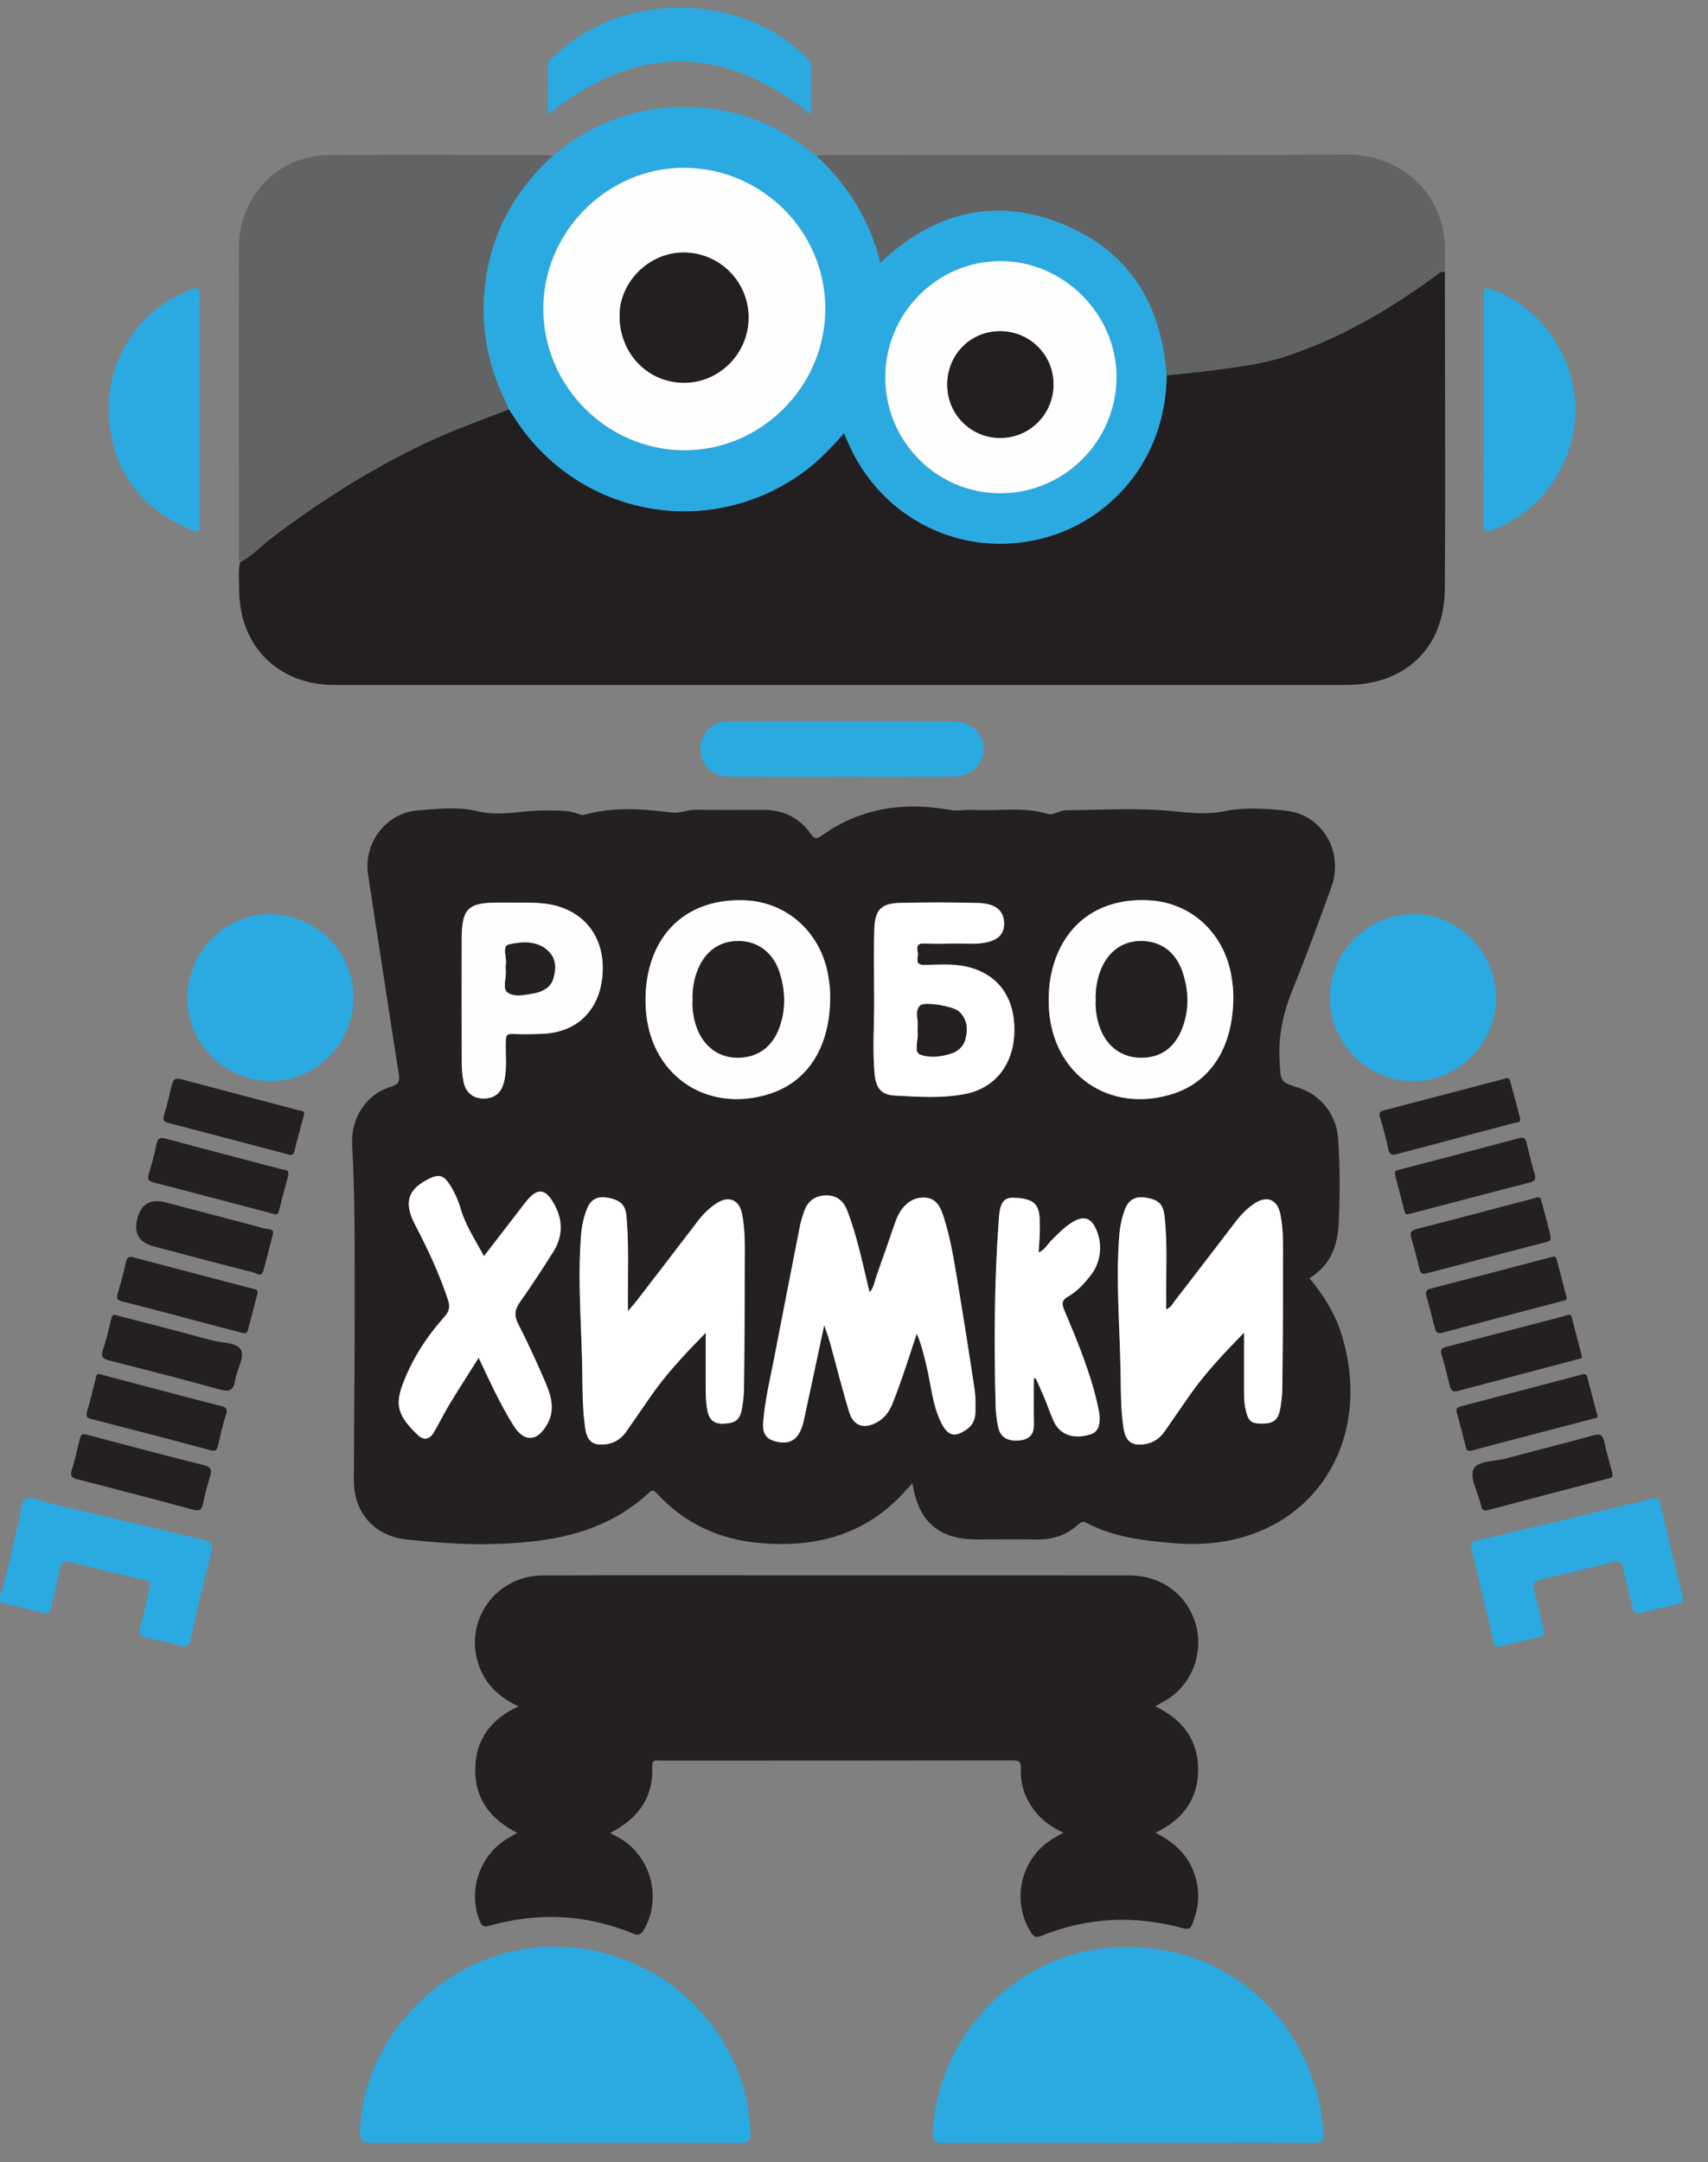
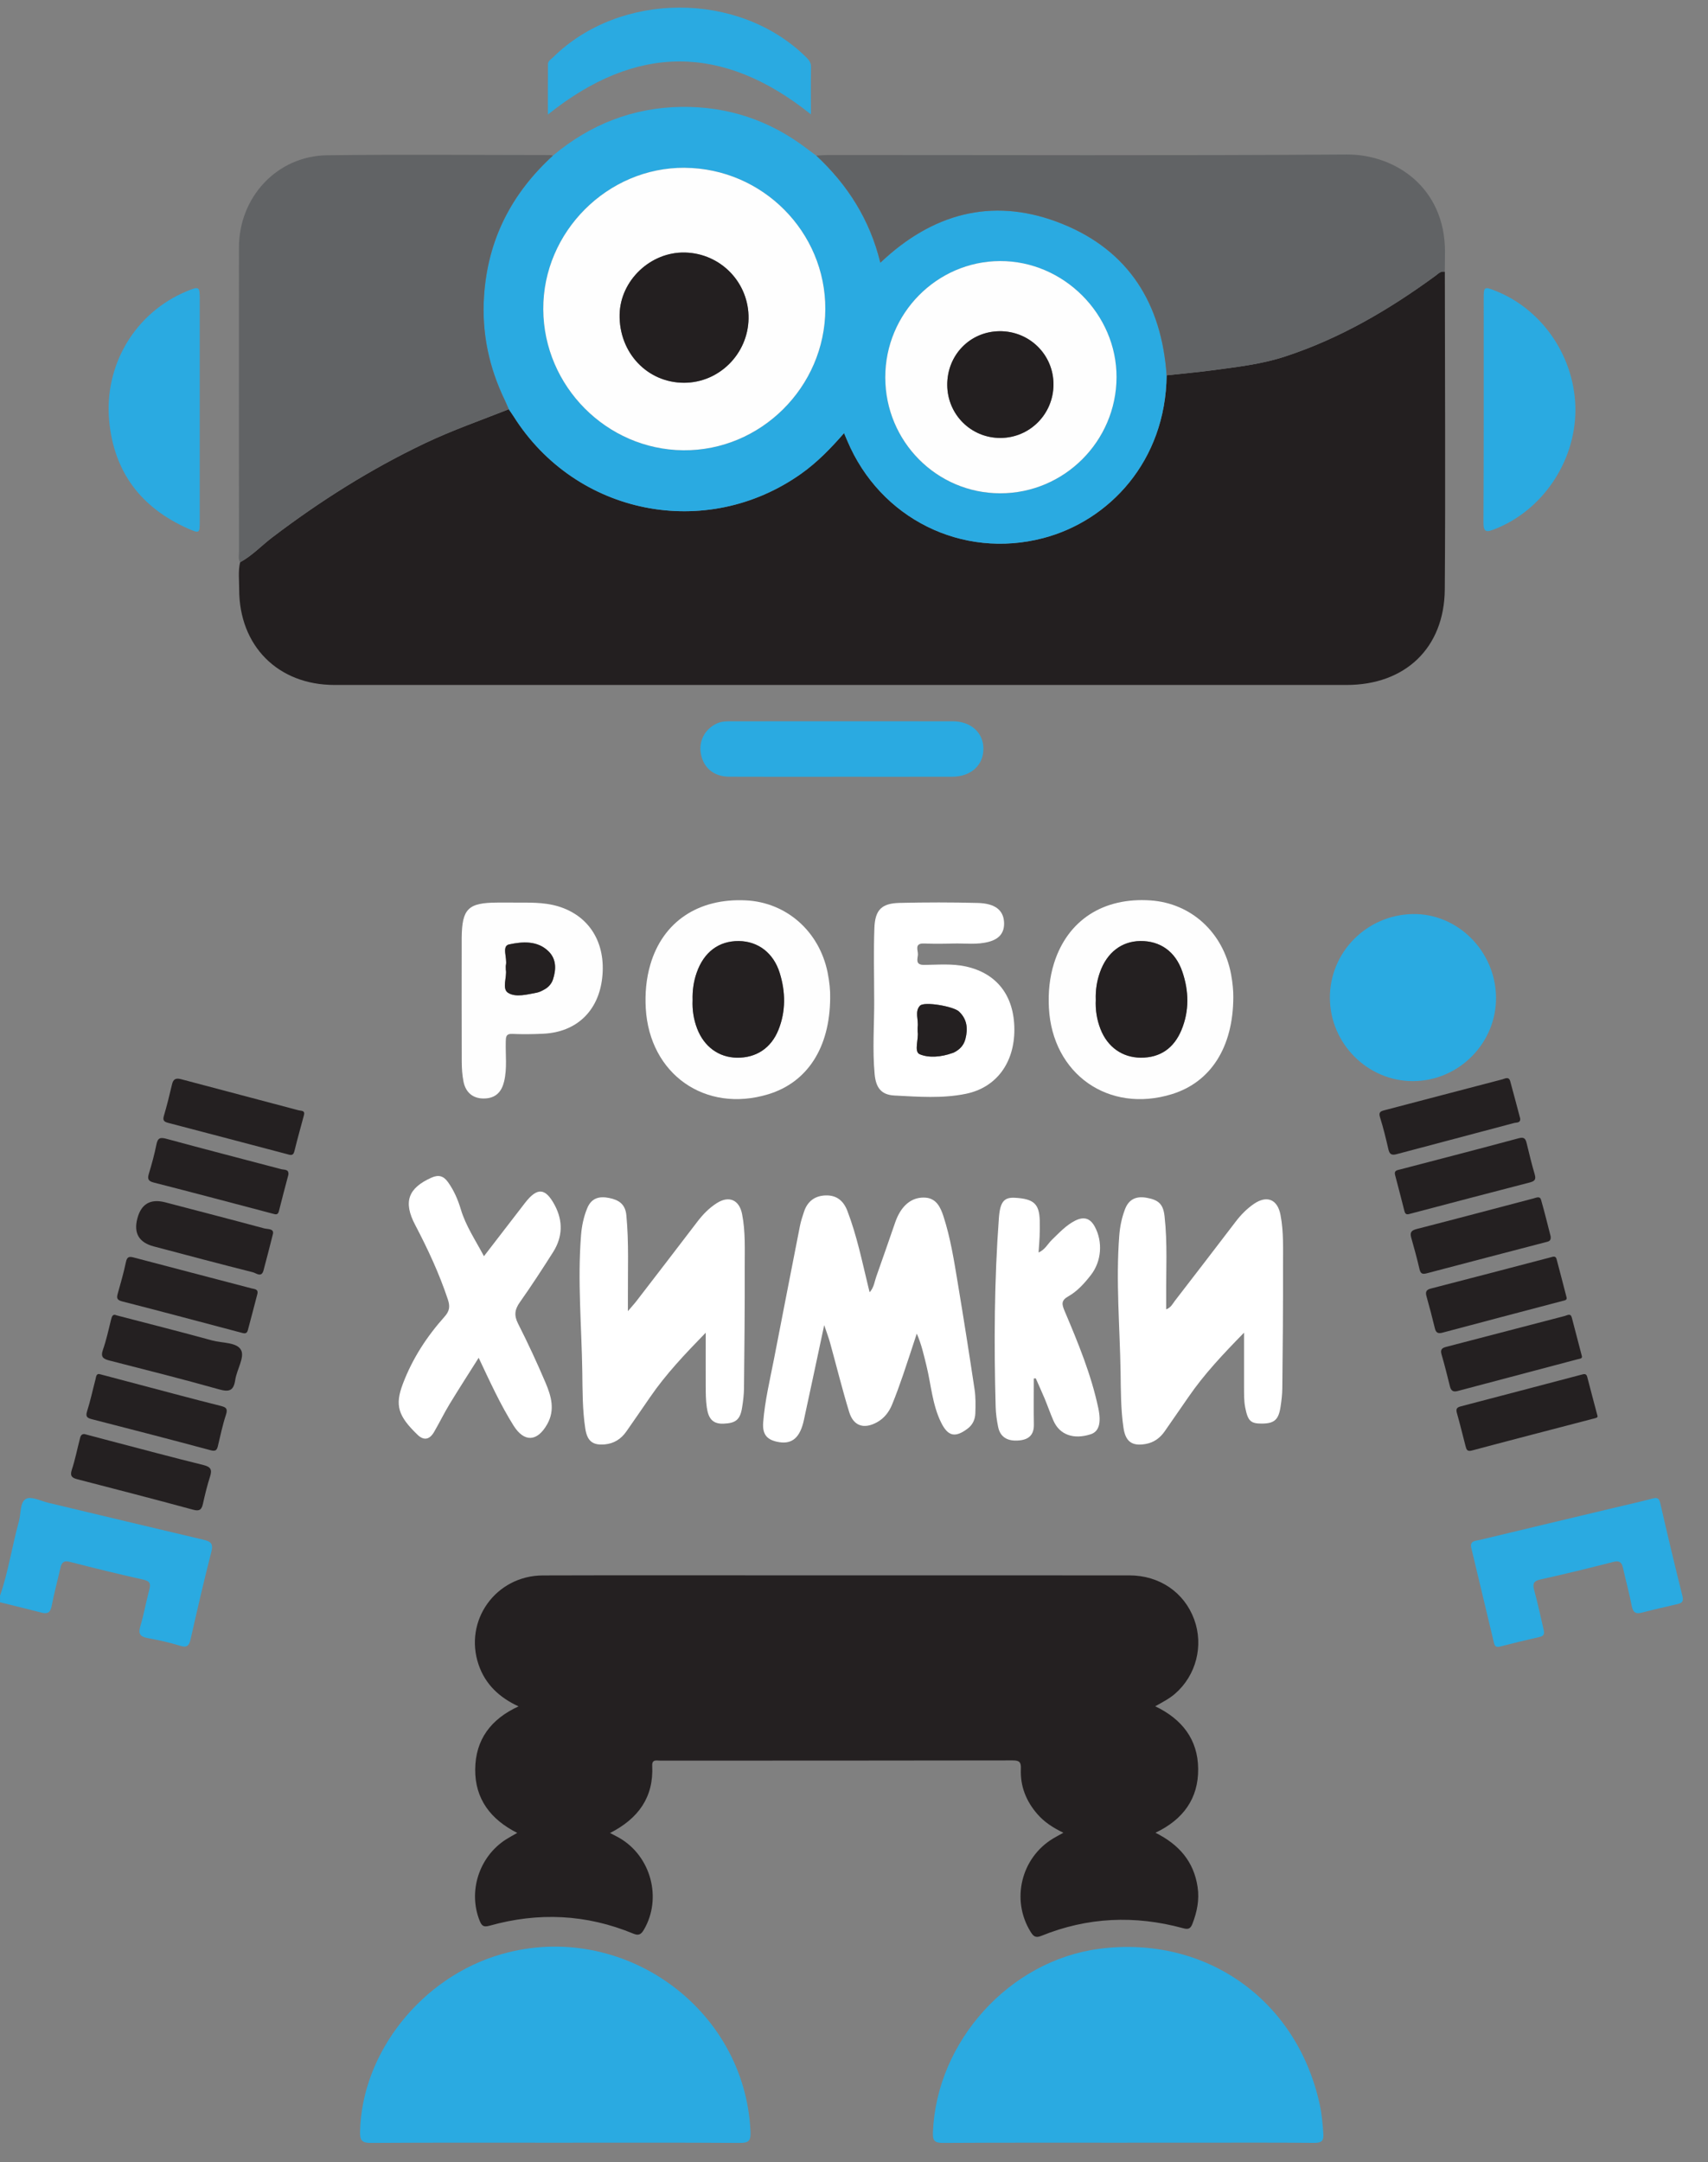
<svg xmlns="http://www.w3.org/2000/svg" width="64" height="81" viewBox="0 0 64 81" fill="none">
  <rect x="0" y="0" width="64" height="81" fill="#808080" stroke="none" />
  <g clip-path="url(#clip0_92_7029)">
    <path d="M0 59.786C0.315 58.876 0.452 57.921 0.709 56.996C0.79 56.703 0.741 56.278 0.976 56.153C1.173 56.047 1.531 56.235 1.816 56.303C3.75 56.763 5.683 57.23 7.62 57.685C7.884 57.747 8.002 57.819 7.92 58.136C7.64 59.225 7.389 60.322 7.14 61.419C7.083 61.669 6.996 61.737 6.736 61.654C6.342 61.53 5.934 61.446 5.528 61.369C5.262 61.318 5.172 61.218 5.256 60.936C5.389 60.487 5.471 60.023 5.591 59.571C5.65 59.352 5.638 59.24 5.376 59.182C4.451 58.976 3.53 58.748 2.613 58.514C2.376 58.453 2.305 58.554 2.261 58.754C2.155 59.225 2.026 59.69 1.936 60.164C1.89 60.41 1.787 60.477 1.555 60.416C1.038 60.282 0.519 60.157 0.001 60.029C0.001 59.948 0.001 59.867 0.001 59.786L0 59.786Z" fill="#2AAAE1" />
-     <path d="M49.063 47.89C49.618 48.543 50.049 49.252 50.289 50.057C51.579 54.385 48.757 58.201 44.032 57.819C42.886 57.726 41.739 57.597 40.696 57.048C40.549 56.97 40.482 57.048 40.392 57.128C39.949 57.519 39.431 57.686 38.843 57.677C38.093 57.666 37.343 57.675 36.593 57.675C35.184 57.675 34.408 57.008 34.191 55.57C34.058 55.714 33.946 55.835 33.832 55.957C32.369 57.53 30.519 57.989 28.461 57.809C26.952 57.678 25.654 57.077 24.614 55.953C24.525 55.857 24.462 55.79 24.326 55.916C22.64 57.486 20.545 57.801 18.368 57.849C17.323 57.872 16.282 57.786 15.244 57.678C14.036 57.551 13.255 56.68 13.259 55.459C13.268 52.784 13.3 50.109 13.291 47.435C13.287 45.931 13.283 44.426 13.195 42.923C13.134 41.892 13.711 40.999 14.648 40.714C14.937 40.626 14.987 40.513 14.944 40.244C14.713 38.799 14.495 37.353 14.273 35.906C14.112 34.858 13.946 33.811 13.791 32.762C13.619 31.588 14.453 30.466 15.63 30.366C16.375 30.304 17.163 30.212 17.87 30.387C18.765 30.61 19.604 30.344 20.467 30.364C20.868 30.374 21.267 30.34 21.652 30.488C21.737 30.522 21.82 30.547 21.922 30.519C23.001 30.219 24.09 30.303 25.179 30.443C25.488 30.483 25.773 30.329 26.083 30.335C26.927 30.353 27.771 30.339 28.614 30.341C29.345 30.344 29.944 30.626 30.369 31.226C30.504 31.416 30.571 31.46 30.785 31.308C32.23 30.276 33.848 30.031 35.561 30.339C35.888 30.398 36.194 30.326 36.508 30.344C37.425 30.394 38.35 30.215 39.262 30.495C39.458 30.555 39.719 30.359 39.951 30.357C41.303 30.343 42.665 30.258 44.004 30.395C44.654 30.461 45.233 30.525 45.893 30.389C46.626 30.238 47.419 30.29 48.174 30.37C49.557 30.516 50.368 31.915 49.883 33.247C49.42 34.518 48.96 35.791 48.447 37.043C48.085 37.927 47.887 38.816 47.949 39.778C47.997 40.528 47.958 40.53 48.654 40.752C49.5 41.021 50.083 41.771 50.141 42.662C50.209 43.708 50.213 44.753 50.166 45.802C50.126 46.683 49.857 47.4 49.063 47.89V47.89ZM30.883 49.648C30.976 49.927 31.048 50.112 31.101 50.303C31.34 51.168 31.555 52.04 31.817 52.898C31.98 53.43 32.372 53.554 32.859 53.286C33.13 53.138 33.31 52.904 33.424 52.627C33.572 52.268 33.703 51.902 33.83 51.535C34.009 51.013 34.178 50.487 34.351 49.964C34.53 50.372 34.618 50.772 34.715 51.17C34.891 51.884 34.933 52.634 35.268 53.305C35.522 53.814 35.79 53.87 36.246 53.532C36.449 53.383 36.539 53.179 36.546 52.945C36.555 52.651 36.561 52.35 36.518 52.061C36.319 50.735 36.111 49.41 35.89 48.087C35.749 47.24 35.618 46.391 35.352 45.572C35.242 45.232 35.084 44.896 34.671 44.87C34.248 44.843 33.93 45.064 33.714 45.423C33.645 45.537 33.592 45.662 33.547 45.788C33.306 46.471 33.074 47.156 32.831 47.837C32.766 48.018 32.752 48.226 32.585 48.416C32.562 48.326 32.55 48.28 32.539 48.233C32.306 47.269 32.107 46.296 31.751 45.367C31.605 44.984 31.343 44.772 30.932 44.787C30.529 44.801 30.254 45.01 30.126 45.397C30.067 45.575 30.008 45.754 29.972 45.938C29.645 47.595 29.324 49.254 29.002 50.912C28.848 51.702 28.658 52.486 28.596 53.29C28.56 53.755 28.744 53.958 29.197 54.03C29.689 54.109 29.981 53.852 30.121 53.203C30.371 52.051 30.615 50.897 30.882 49.649L30.883 49.648ZM46.614 49.929C46.614 50.671 46.613 51.303 46.614 51.934C46.615 52.202 46.605 52.469 46.659 52.736C46.759 53.237 46.861 53.339 47.297 53.334C47.745 53.328 47.907 53.19 47.98 52.719C48.017 52.481 48.046 52.24 48.048 51.999C48.064 50.494 48.08 48.989 48.075 47.483C48.072 46.827 48.106 46.165 47.981 45.514C47.87 44.935 47.475 44.769 46.988 45.101C46.721 45.282 46.497 45.512 46.299 45.771C45.542 46.763 44.782 47.752 44.02 48.74C43.937 48.847 43.876 48.986 43.697 49.054C43.697 48.885 43.698 48.753 43.697 48.621C43.688 47.6 43.75 46.579 43.635 45.56C43.585 45.12 43.422 44.95 42.947 44.871C42.564 44.808 42.295 44.93 42.153 45.307C42.033 45.623 41.965 45.949 41.939 46.286C41.807 47.992 41.96 49.696 41.988 51.401C41.999 52.098 41.993 52.799 42.097 53.493C42.174 54.006 42.412 54.188 42.924 54.099C43.233 54.046 43.464 53.876 43.641 53.625C43.94 53.196 44.238 52.766 44.534 52.335C45.119 51.483 45.823 50.736 46.613 49.929H46.614ZM26.445 49.928C26.445 50.663 26.444 51.294 26.445 51.925C26.446 52.193 26.447 52.459 26.485 52.728C26.54 53.111 26.68 53.358 27.119 53.339C27.57 53.32 27.737 53.194 27.81 52.73C27.848 52.492 27.877 52.25 27.879 52.01C27.895 50.505 27.911 48.999 27.907 47.494C27.904 46.824 27.94 46.149 27.808 45.484C27.702 44.954 27.318 44.785 26.861 45.076C26.576 45.257 26.343 45.496 26.137 45.766C25.381 46.757 24.619 47.746 23.859 48.734C23.774 48.844 23.68 48.946 23.53 49.124C23.53 48.893 23.53 48.763 23.53 48.633C23.522 47.599 23.571 46.564 23.472 45.531C23.431 45.106 23.182 44.956 22.829 44.883C22.465 44.809 22.166 44.877 22.006 45.264C21.872 45.59 21.801 45.929 21.774 46.279C21.639 47.986 21.795 49.69 21.82 51.395C21.831 52.106 21.825 52.82 21.934 53.526C22.005 53.988 22.207 54.159 22.669 54.114C23.01 54.081 23.274 53.913 23.468 53.635C23.768 53.206 24.066 52.776 24.362 52.345C24.947 51.491 25.653 50.743 26.447 49.93L26.445 49.928ZM18.134 47.063C17.812 46.455 17.451 45.925 17.266 45.3C17.159 44.942 17.008 44.595 16.787 44.287C16.624 44.06 16.441 43.998 16.166 44.121C15.292 44.513 15.104 45.026 15.557 45.89C16.031 46.793 16.46 47.714 16.782 48.684C16.868 48.94 16.85 49.115 16.661 49.327C15.996 50.07 15.456 50.895 15.099 51.838C14.787 52.663 14.924 53.056 15.645 53.752C15.892 53.991 16.105 53.924 16.264 53.65C16.467 53.303 16.642 52.94 16.851 52.597C17.195 52.03 17.556 51.472 17.936 50.869C18.366 51.779 18.75 52.621 19.242 53.406C19.642 54.044 20.13 54.02 20.505 53.358C20.805 52.825 20.656 52.307 20.446 51.811C20.127 51.059 19.781 50.318 19.413 49.589C19.256 49.281 19.288 49.06 19.479 48.788C19.912 48.175 20.323 47.546 20.725 46.912C21.085 46.345 21.102 45.745 20.788 45.153C20.438 44.495 20.131 44.476 19.673 45.067C19.166 45.721 18.662 46.379 18.135 47.063H18.134ZM31.107 37.376C31.114 37.132 31.083 36.786 31.014 36.443C30.703 34.897 29.472 33.808 27.949 33.733C26.166 33.645 24.838 34.534 24.369 36.141C24.214 36.673 24.166 37.22 24.198 37.774C24.339 40.247 26.428 41.713 28.787 40.997C30.245 40.554 31.101 39.26 31.107 37.377L31.107 37.376ZM46.213 37.351C46.216 37.139 46.188 36.82 46.129 36.501C45.835 34.94 44.64 33.841 43.114 33.735C41.338 33.613 40.003 34.479 39.496 36.086C39.325 36.629 39.274 37.188 39.303 37.756C39.431 40.243 41.543 41.725 43.913 40.992C45.362 40.545 46.211 39.24 46.213 37.351ZM32.756 37.428C32.762 38.368 32.685 39.311 32.773 40.249C32.821 40.762 33.028 41.02 33.514 41.045C34.408 41.091 35.31 41.163 36.197 40.98C37.335 40.746 38.016 39.815 38.008 38.562C38.001 37.301 37.347 36.462 36.186 36.21C35.669 36.098 35.146 36.147 34.625 36.152C34.288 36.155 34.383 35.93 34.394 35.771C34.405 35.611 34.248 35.334 34.623 35.35C34.984 35.364 35.346 35.361 35.706 35.351C36.16 35.337 36.617 35.408 37.065 35.282C37.431 35.179 37.64 34.96 37.622 34.557C37.602 34.108 37.296 33.848 36.642 33.831C35.665 33.805 34.687 33.806 33.71 33.828C33.039 33.843 32.789 34.083 32.764 34.767C32.73 35.654 32.755 36.541 32.755 37.428H32.756ZM38.738 51.647C38.763 51.645 38.787 51.642 38.812 51.64C38.925 51.897 39.044 52.153 39.152 52.412C39.265 52.684 39.359 52.964 39.478 53.233C39.712 53.759 40.235 53.943 40.875 53.735C41.176 53.637 41.277 53.325 41.156 52.756C40.888 51.49 40.394 50.3 39.893 49.116C39.789 48.871 39.757 48.725 40.03 48.571C40.369 48.379 40.632 48.085 40.875 47.776C41.278 47.261 41.333 46.53 41.026 45.96C40.85 45.632 40.608 45.573 40.292 45.732C39.95 45.903 39.697 46.182 39.426 46.442C39.264 46.598 39.161 46.825 38.917 46.925C38.932 46.707 38.95 46.52 38.957 46.333C38.964 46.131 38.968 45.929 38.963 45.728C38.946 45.107 38.74 44.918 38.048 44.876C37.636 44.851 37.479 45.008 37.433 45.623C37.257 47.983 37.245 50.347 37.31 52.712C37.318 52.966 37.353 53.222 37.405 53.471C37.485 53.847 37.759 54.008 38.196 53.967C38.56 53.933 38.749 53.75 38.743 53.365C38.732 52.792 38.74 52.219 38.74 51.647H38.738ZM19.236 33.817C19.036 33.817 18.835 33.817 18.634 33.817C17.541 33.819 17.313 34.045 17.301 35.133C17.301 35.159 17.301 35.187 17.301 35.213C17.301 36.732 17.297 38.25 17.303 39.769C17.304 40.023 17.319 40.281 17.37 40.529C17.46 40.971 17.775 41.189 18.215 41.153C18.606 41.121 18.804 40.878 18.89 40.518C19.008 40.027 18.94 39.528 18.951 39.032C18.955 38.853 18.954 38.725 19.199 38.736C19.586 38.753 19.976 38.748 20.363 38.73C21.599 38.671 22.425 37.883 22.565 36.644C22.714 35.326 22.083 34.307 20.909 33.956C20.36 33.792 19.798 33.82 19.237 33.818L19.236 33.817Z" fill="#242021" />
    <path d="M54.139 10.181C54.141 14.147 54.166 18.113 54.137 22.078C54.121 24.277 52.653 25.662 50.457 25.662C37.817 25.662 25.176 25.662 12.535 25.662C10.415 25.662 8.957 24.198 8.962 22.068C8.962 21.733 8.919 21.396 8.997 21.064C9.447 20.821 9.795 20.443 10.197 20.137C11.989 18.773 13.882 17.579 15.917 16.609C16.943 16.119 18.012 15.749 19.065 15.332C19.125 15.42 19.188 15.506 19.244 15.596C21.577 19.299 26.457 20.272 30.021 17.747C30.623 17.32 31.132 16.795 31.628 16.225C31.678 16.342 31.714 16.429 31.75 16.514C32.979 19.425 36.045 20.956 39.09 20.159C41.558 19.513 43.678 17.28 43.715 14.059C44.271 13.999 44.828 13.95 45.382 13.877C46.317 13.752 47.257 13.65 48.163 13.351C50.217 12.677 52.053 11.6 53.787 10.331C53.895 10.252 53.984 10.144 54.138 10.18L54.139 10.181Z" fill="#231F20" />
    <path d="M22.859 68.673C23.003 68.749 23.107 68.798 23.205 68.855C24.396 69.543 24.813 71.117 24.13 72.291C24.021 72.478 23.929 72.525 23.728 72.442C21.97 71.714 20.172 71.633 18.348 72.145C18.12 72.209 18.052 72.155 17.972 71.957C17.534 70.864 17.949 69.561 18.956 68.916C19.079 68.837 19.208 68.769 19.381 68.669C18.389 68.169 17.797 67.4 17.806 66.29C17.815 65.174 18.395 64.401 19.43 63.929C18.717 63.6 18.186 63.108 17.934 62.368C17.37 60.714 18.578 59.028 20.342 59.023C23.489 59.013 26.636 59.02 29.783 59.02C33.961 59.02 38.139 59.019 42.317 59.021C43.446 59.021 44.373 59.656 44.746 60.668C45.108 61.652 44.821 62.769 44.032 63.453C43.819 63.638 43.569 63.767 43.287 63.925C44.291 64.406 44.886 65.166 44.896 66.268C44.907 67.379 44.339 68.166 43.296 68.663C44.184 69.107 44.734 69.746 44.875 70.697C44.947 71.18 44.853 71.629 44.681 72.075C44.606 72.267 44.522 72.292 44.321 72.237C42.523 71.748 40.748 71.823 39.015 72.528C38.787 72.621 38.711 72.526 38.61 72.362C37.881 71.172 38.261 69.603 39.458 68.88C39.567 68.814 39.681 68.755 39.846 68.663C39.449 68.472 39.13 68.261 38.873 67.967C38.45 67.481 38.225 66.92 38.253 66.273C38.263 66.036 38.214 65.952 37.953 65.953C33.547 65.962 29.142 65.959 24.736 65.961C24.603 65.961 24.426 65.902 24.439 66.155C24.496 67.337 23.917 68.133 22.859 68.673H22.859Z" fill="#242021" />
    <path d="M43.714 14.061C43.677 17.282 41.557 19.515 39.089 20.161C36.044 20.958 32.978 19.427 31.75 16.516C31.713 16.43 31.677 16.344 31.627 16.227C31.131 16.797 30.623 17.321 30.02 17.749C26.457 20.273 21.576 19.301 19.244 15.598C19.187 15.508 19.123 15.422 19.063 15.334C19.015 15.224 18.971 15.112 18.919 15.004C18.32 13.765 18.044 12.471 18.137 11.085C18.279 8.968 19.174 7.242 20.72 5.829C22.113 4.661 23.72 4.029 25.53 4.005C27.264 3.981 28.842 4.505 30.231 5.567C30.348 5.656 30.467 5.742 30.585 5.83C31.761 6.925 32.595 8.233 32.986 9.843C33.085 9.753 33.133 9.708 33.182 9.663C35.132 7.911 37.357 7.403 39.795 8.385C42.305 9.395 43.529 11.388 43.713 14.062L43.714 14.061ZM25.661 6.287C22.768 6.264 20.343 8.689 20.357 11.589C20.372 14.469 22.733 16.844 25.605 16.87C28.502 16.896 30.913 14.499 30.925 11.584C30.937 8.69 28.572 6.31 25.661 6.288V6.287ZM33.172 14.14C33.173 16.539 35.096 18.479 37.475 18.483C39.869 18.487 41.828 16.535 41.836 14.138C41.845 11.77 39.845 9.774 37.471 9.783C35.1 9.792 33.17 11.748 33.171 14.141L33.172 14.14Z" fill="#2AAAE1" />
    <path d="M20.721 5.828C19.175 7.24 18.279 8.966 18.138 11.083C18.045 12.468 18.321 13.764 18.92 15.003C18.972 15.11 19.016 15.223 19.064 15.332C18.011 15.75 16.942 16.121 15.916 16.61C13.88 17.58 11.989 18.774 10.196 20.138C9.794 20.444 9.446 20.822 8.996 21.065C8.918 20.941 8.955 20.803 8.955 20.672C8.952 16.872 8.951 13.071 8.954 9.271C8.955 7.38 10.384 5.842 12.257 5.817C15.039 5.78 17.821 5.808 20.603 5.809C20.642 5.809 20.681 5.821 20.721 5.829V5.828Z" fill="#616365" />
    <path d="M43.714 14.061C43.53 11.388 42.306 9.395 39.796 8.384C37.358 7.403 35.133 7.911 33.183 9.663C33.134 9.707 33.086 9.752 32.987 9.843C32.597 8.232 31.762 6.925 30.586 5.829C30.745 5.821 30.905 5.807 31.065 5.807C37.526 5.806 43.989 5.833 50.449 5.788C52.278 5.775 54.14 7.022 54.145 9.419C54.145 9.674 54.141 9.928 54.138 10.184C53.984 10.147 53.895 10.255 53.787 10.335C52.052 11.603 50.216 12.681 48.163 13.355C47.257 13.653 46.317 13.755 45.382 13.88C44.828 13.954 44.27 14.003 43.715 14.063L43.714 14.061Z" fill="#616365" />
    <path d="M42.249 80.276C39.947 80.276 37.644 80.27 35.341 80.284C35.024 80.285 34.944 80.208 34.957 79.884C35.093 76.474 37.831 73.448 41.195 73.011C45.175 72.495 48.602 74.918 49.452 78.848C49.529 79.202 49.561 79.562 49.586 79.925C49.606 80.213 49.519 80.285 49.237 80.282C47.764 80.268 46.292 80.275 44.819 80.275H42.249L42.249 80.276Z" fill="#2AAAE1" />
    <path d="M20.812 80.276C18.51 80.276 16.208 80.269 13.906 80.284C13.571 80.287 13.485 80.201 13.492 79.865C13.552 76.895 15.81 74.057 18.806 73.208C23.316 71.928 27.918 75.221 28.122 79.862C28.138 80.205 28.054 80.286 27.718 80.284C25.416 80.268 23.114 80.276 20.812 80.276V80.276Z" fill="#2AAAE1" />
-     <path d="M10.121 40.505C8.409 40.497 7.005 39.076 7.021 37.368C7.037 35.639 8.456 34.22 10.142 34.245C11.864 34.272 13.258 35.682 13.246 37.388C13.234 39.108 11.826 40.513 10.121 40.505Z" fill="#2AAAE1" />
    <path d="M52.961 40.504C51.257 40.515 49.842 39.107 49.832 37.392C49.822 35.681 51.203 34.279 52.932 34.245C54.614 34.212 56.039 35.633 56.057 37.362C56.076 39.07 54.673 40.493 52.961 40.503V40.504Z" fill="#2AAAE1" />
    <path d="M59.031 15.38C59.022 17.322 57.774 19.143 55.994 19.829C55.711 19.938 55.583 19.959 55.586 19.57C55.601 16.774 55.594 13.979 55.595 11.184C55.595 10.739 55.614 10.728 56.044 10.899C57.829 11.61 59.04 13.427 59.031 15.38Z" fill="#2AAAE1" />
    <path d="M7.485 15.336C7.485 16.733 7.485 18.131 7.485 19.528C7.485 19.98 7.477 19.994 7.052 19.806C5.302 19.032 4.275 17.702 4.092 15.778C3.891 13.661 5.078 11.705 6.997 10.912C7.467 10.718 7.484 10.729 7.485 11.223C7.485 12.594 7.485 13.964 7.485 15.336Z" fill="#2AAAE1" />
    <path d="M57.846 61.08C57.88 61.244 57.819 61.298 57.69 61.328C57.195 61.441 56.7 61.56 56.209 61.687C56.074 61.722 56.013 61.689 55.981 61.555C55.699 60.368 55.414 59.181 55.131 57.995C55.064 57.717 55.29 57.731 55.444 57.694C57.145 57.284 58.848 56.88 60.551 56.473C61.006 56.365 61.463 56.264 61.915 56.144C62.095 56.096 62.166 56.12 62.212 56.322C62.479 57.485 62.755 58.645 63.044 59.803C63.096 60.015 63.006 60.062 62.842 60.1C62.399 60.202 61.956 60.304 61.516 60.418C61.276 60.48 61.186 60.393 61.14 60.155C61.049 59.681 60.92 59.215 60.815 58.744C60.769 58.535 60.684 58.457 60.455 58.516C59.549 58.748 58.64 58.971 57.727 59.173C57.458 59.233 57.421 59.337 57.489 59.584C57.628 60.089 57.734 60.601 57.846 61.08Z" fill="#2AAAE1" />
    <path d="M31.499 29.101C30.106 29.101 28.714 29.106 27.322 29.099C26.749 29.095 26.364 28.771 26.263 28.246C26.17 27.762 26.419 27.302 26.872 27.1C27.038 27.026 27.21 27.023 27.383 27.023C30.154 27.022 32.927 27.02 35.698 27.023C36.381 27.024 36.848 27.448 36.849 28.049C36.852 28.67 36.38 29.099 35.677 29.1C34.284 29.103 32.891 29.101 31.498 29.101H31.499Z" fill="#2AAAE1" />
    <path d="M30.386 4.285C27.08 1.636 23.831 1.645 20.53 4.292C20.53 3.648 20.527 3.025 20.533 2.401C20.533 2.283 20.645 2.225 20.72 2.151C23.231 -0.331 27.687 -0.338 30.199 2.136C30.306 2.242 30.393 2.338 30.39 2.51C30.38 3.088 30.386 3.665 30.386 4.286V4.285Z" fill="#2AAAE1" />
    <path d="M58.7 48.603C58.73 48.709 58.633 48.718 58.539 48.742C57.043 49.135 55.548 49.529 54.054 49.927C53.894 49.97 53.807 49.94 53.766 49.766C53.669 49.363 53.563 48.962 53.451 48.563C53.405 48.4 53.444 48.319 53.612 48.276C55.109 47.89 56.605 47.498 58.1 47.106C58.193 47.082 58.29 47.037 58.326 47.172C58.451 47.638 58.57 48.105 58.7 48.604L58.7 48.603Z" fill="#242021" />
    <path d="M10.806 44.01C10.687 44.464 10.564 44.916 10.452 45.371C10.412 45.534 10.323 45.497 10.212 45.468C8.728 45.076 7.245 44.683 5.759 44.303C5.538 44.247 5.523 44.154 5.581 43.962C5.69 43.603 5.789 43.24 5.862 42.874C5.913 42.619 6.014 42.604 6.245 42.667C7.673 43.055 9.107 43.425 10.539 43.803C10.652 43.833 10.831 43.794 10.806 44.011L10.806 44.01Z" fill="#242021" />
    <path d="M52.273 44.013C52.233 43.851 52.353 43.842 52.456 43.815C53.94 43.427 55.426 43.044 56.907 42.644C57.115 42.589 57.164 42.662 57.205 42.831C57.3 43.221 57.393 43.612 57.507 43.997C57.564 44.19 57.504 44.254 57.321 44.301C55.835 44.684 54.351 45.075 52.868 45.466C52.757 45.495 52.665 45.536 52.625 45.373C52.512 44.919 52.391 44.466 52.273 44.013Z" fill="#242021" />
    <path d="M10.221 46.255C10.095 46.743 9.99 47.173 9.873 47.599C9.796 47.876 9.597 47.695 9.479 47.666C8.237 47.353 6.998 47.024 5.76 46.696C5.209 46.55 5.004 46.204 5.145 45.657C5.286 45.11 5.63 44.904 6.177 45.041C7.416 45.366 8.657 45.686 9.895 46.02C10.031 46.058 10.293 46.018 10.221 46.255V46.255Z" fill="#242021" />
    <path d="M58.1 46.299C58.14 46.506 58.008 46.514 57.913 46.539C56.428 46.929 54.942 47.311 53.458 47.705C53.279 47.752 53.226 47.703 53.187 47.537C53.096 47.145 52.99 46.757 52.88 46.37C52.822 46.168 52.888 46.093 53.089 46.043C54.55 45.668 56.008 45.28 57.467 44.897C57.567 44.871 57.701 44.802 57.743 44.946C57.877 45.409 57.99 45.878 58.099 46.3L58.1 46.299Z" fill="#242021" />
    <path d="M9.642 48.484C9.524 48.938 9.407 49.391 9.285 49.842C9.244 49.997 9.125 49.95 9.024 49.924C7.542 49.533 6.062 49.135 4.576 48.756C4.362 48.701 4.37 48.614 4.416 48.45C4.524 48.064 4.636 47.678 4.718 47.285C4.76 47.082 4.838 47.065 5.017 47.113C6.486 47.502 7.958 47.882 9.427 48.269C9.528 48.295 9.693 48.29 9.642 48.484Z" fill="#242021" />
    <path d="M3.767 51.49C4.262 51.62 4.751 51.751 5.241 51.88C6.246 52.145 7.248 52.416 8.257 52.668C8.473 52.722 8.545 52.773 8.464 53.013C8.338 53.393 8.258 53.788 8.164 54.178C8.126 54.335 8.073 54.381 7.89 54.332C6.41 53.934 4.927 53.551 3.443 53.17C3.271 53.125 3.197 53.08 3.263 52.873C3.389 52.479 3.473 52.072 3.58 51.671C3.604 51.578 3.602 51.435 3.766 51.49H3.767Z" fill="#242021" />
    <path d="M59.861 53.052C59.876 53.12 59.767 53.133 59.68 53.156C58.172 53.551 56.663 53.939 55.157 54.342C54.978 54.39 54.949 54.31 54.917 54.185C54.809 53.77 54.709 53.354 54.592 52.943C54.549 52.791 54.581 52.729 54.736 52.689C56.244 52.296 57.751 51.897 59.259 51.501C59.35 51.477 59.44 51.447 59.475 51.586C59.594 52.052 59.72 52.517 59.861 53.052Z" fill="#242021" />
    <path d="M3.167 53.727C3.484 53.811 3.793 53.894 4.103 53.975C5.277 54.282 6.449 54.597 7.627 54.888C7.904 54.957 7.952 55.067 7.87 55.321C7.764 55.652 7.681 55.991 7.606 56.331C7.557 56.555 7.482 56.627 7.234 56.56C5.792 56.168 4.346 55.794 2.899 55.42C2.696 55.368 2.614 55.298 2.691 55.064C2.813 54.697 2.887 54.313 2.985 53.938C3.01 53.84 3.023 53.719 3.167 53.726V53.727Z" fill="#242021" />
-     <path d="M60.419 55.207C60.463 55.377 60.318 55.376 60.228 55.4C58.745 55.791 57.26 56.173 55.779 56.571C55.57 56.627 55.529 56.551 55.491 56.381C55.386 55.926 55.069 55.39 55.213 55.045C55.349 54.721 56.013 54.757 56.445 54.638C57.526 54.342 58.616 54.08 59.694 53.776C59.985 53.695 60.064 53.776 60.119 54.041C60.2 54.433 60.318 54.818 60.42 55.207H60.419Z" fill="#242021" />
    <path d="M4.368 49.279C5.58 49.595 6.769 49.895 7.951 50.22C8.331 50.324 8.889 50.28 9.038 50.59C9.168 50.859 8.872 51.315 8.815 51.697C8.753 52.113 8.583 52.157 8.201 52.05C6.841 51.667 5.47 51.322 4.102 50.972C3.872 50.913 3.761 50.844 3.856 50.572C3.984 50.207 4.066 49.826 4.159 49.45C4.192 49.315 4.226 49.212 4.369 49.279H4.368Z" fill="#242021" />
    <path d="M59.275 50.81C59.297 50.904 59.185 50.905 59.099 50.928C57.604 51.322 56.109 51.717 54.615 52.115C54.446 52.16 54.37 52.099 54.33 51.94C54.23 51.537 54.13 51.135 54.014 50.737C53.962 50.557 54.038 50.499 54.189 50.46C55.672 50.074 57.154 49.685 58.638 49.301C58.726 49.278 58.851 49.186 58.897 49.363C59.02 49.829 59.141 50.295 59.275 50.81Z" fill="#242021" />
    <path d="M11.39 41.775C11.268 42.228 11.142 42.679 11.03 43.134C10.983 43.327 10.86 43.266 10.752 43.238C9.268 42.849 7.786 42.453 6.302 42.068C6.132 42.023 6.092 41.966 6.144 41.794C6.257 41.409 6.354 41.019 6.445 40.628C6.491 40.426 6.589 40.38 6.783 40.431C8.252 40.823 9.723 41.206 11.193 41.598C11.275 41.62 11.437 41.592 11.39 41.774V41.775Z" fill="#242021" />
    <path d="M56.962 41.905C56.979 42.079 56.828 42.048 56.742 42.071C55.273 42.464 53.802 42.848 52.334 43.24C52.156 43.288 52.068 43.253 52.025 43.062C51.932 42.658 51.835 42.254 51.71 41.859C51.649 41.665 51.732 41.633 51.879 41.594C53.35 41.21 54.82 40.82 56.292 40.438C56.389 40.413 56.537 40.317 56.589 40.508C56.717 40.973 56.839 41.439 56.963 41.905L56.962 41.905Z" fill="#242021" />
    <path d="M30.883 49.648C30.616 50.897 30.372 52.05 30.122 53.202C29.982 53.851 29.689 54.108 29.198 54.03C28.746 53.957 28.562 53.753 28.597 53.289C28.659 52.485 28.849 51.7 29.003 50.911C29.325 49.253 29.647 47.594 29.973 45.937C30.009 45.753 30.068 45.574 30.127 45.397C30.255 45.01 30.529 44.8 30.933 44.786C31.344 44.771 31.605 44.983 31.752 45.366C32.108 46.296 32.306 47.269 32.54 48.232C32.551 48.278 32.563 48.325 32.586 48.416C32.753 48.225 32.767 48.017 32.832 47.836C33.076 47.156 33.308 46.47 33.547 45.787C33.592 45.661 33.646 45.536 33.715 45.422C33.93 45.063 34.248 44.843 34.672 44.869C35.085 44.895 35.243 45.232 35.353 45.571C35.619 46.39 35.75 47.239 35.891 48.086C36.111 49.409 36.32 50.734 36.519 52.06C36.562 52.35 36.556 52.65 36.547 52.944C36.539 53.178 36.449 53.383 36.247 53.531C35.791 53.869 35.523 53.813 35.269 53.304C34.934 52.633 34.891 51.884 34.716 51.17C34.618 50.772 34.531 50.372 34.352 49.963C34.179 50.487 34.01 51.012 33.831 51.534C33.704 51.901 33.573 52.267 33.425 52.626C33.311 52.903 33.13 53.138 32.86 53.286C32.372 53.553 31.98 53.429 31.818 52.897C31.556 52.039 31.341 51.167 31.102 50.302C31.049 50.112 30.978 49.927 30.884 49.647L30.883 49.648Z" fill="white" />
    <path d="M46.614 49.929C45.824 50.737 45.12 51.483 44.535 52.335C44.239 52.766 43.941 53.196 43.641 53.625C43.465 53.877 43.233 54.046 42.924 54.099C42.413 54.188 42.174 54.006 42.098 53.493C41.995 52.799 42 52.099 41.989 51.401C41.961 49.697 41.808 47.992 41.94 46.286C41.966 45.949 42.034 45.623 42.153 45.307C42.296 44.931 42.565 44.808 42.948 44.871C43.422 44.951 43.586 45.12 43.636 45.56C43.751 46.58 43.689 47.601 43.698 48.621C43.699 48.753 43.698 48.885 43.698 49.054C43.877 48.987 43.938 48.848 44.02 48.74C44.783 47.752 45.543 46.763 46.3 45.771C46.497 45.513 46.721 45.283 46.988 45.101C47.476 44.769 47.87 44.935 47.981 45.514C48.107 46.165 48.073 46.826 48.076 47.483C48.081 48.989 48.064 50.494 48.049 51.999C48.047 52.24 48.018 52.481 47.981 52.72C47.907 53.191 47.746 53.329 47.297 53.334C46.861 53.339 46.76 53.237 46.66 52.737C46.607 52.469 46.617 52.202 46.615 51.934C46.613 51.303 46.615 50.671 46.615 49.929H46.614Z" fill="white" />
    <path d="M26.445 49.928C25.652 50.742 24.946 51.489 24.36 52.343C24.065 52.774 23.766 53.204 23.467 53.633C23.272 53.912 23.008 54.08 22.667 54.113C22.206 54.157 22.003 53.987 21.932 53.525C21.823 52.817 21.829 52.103 21.819 51.393C21.793 49.688 21.637 47.984 21.772 46.278C21.799 45.928 21.87 45.589 22.005 45.262C22.164 44.876 22.463 44.808 22.827 44.882C23.181 44.955 23.43 45.105 23.47 45.529C23.569 46.563 23.521 47.596 23.528 48.631C23.529 48.761 23.528 48.891 23.528 49.122C23.678 48.944 23.773 48.843 23.857 48.733C24.618 47.744 25.379 46.756 26.135 45.764C26.341 45.494 26.575 45.255 26.86 45.074C27.316 44.783 27.701 44.952 27.806 45.483C27.938 46.148 27.903 46.822 27.905 47.492C27.91 48.998 27.893 50.502 27.878 52.008C27.875 52.249 27.846 52.49 27.808 52.728C27.735 53.192 27.568 53.318 27.117 53.337C26.678 53.357 26.539 53.11 26.484 52.727C26.445 52.458 26.445 52.191 26.444 51.923C26.441 51.292 26.444 50.662 26.444 49.927L26.445 49.928Z" fill="white" />
    <path d="M18.134 47.063C18.662 46.379 19.165 45.722 19.672 45.067C20.13 44.476 20.437 44.496 20.787 45.153C21.102 45.745 21.084 46.344 20.724 46.911C20.322 47.545 19.912 48.175 19.479 48.788C19.286 49.06 19.256 49.281 19.412 49.589C19.781 50.317 20.126 51.059 20.445 51.811C20.655 52.307 20.806 52.824 20.504 53.358C20.13 54.02 19.641 54.044 19.241 53.406C18.749 52.621 18.365 51.779 17.936 50.869C17.555 51.473 17.195 52.03 16.85 52.597C16.642 52.94 16.466 53.303 16.264 53.65C16.104 53.924 15.891 53.991 15.644 53.752C14.924 53.055 14.785 52.662 15.098 51.838C15.456 50.895 15.995 50.07 16.66 49.326C16.849 49.115 16.867 48.94 16.782 48.684C16.459 47.714 16.03 46.793 15.556 45.89C15.103 45.027 15.292 44.513 16.165 44.121C16.441 43.998 16.623 44.06 16.786 44.287C17.007 44.595 17.158 44.942 17.265 45.3C17.451 45.925 17.811 46.455 18.134 47.063H18.134Z" fill="white" />
    <path d="M31.107 37.376C31.099 39.258 30.245 40.553 28.787 40.996C26.427 41.712 24.338 40.245 24.197 37.773C24.166 37.219 24.213 36.672 24.368 36.14C24.837 34.533 26.165 33.644 27.948 33.732C29.472 33.807 30.702 34.895 31.013 36.441C31.082 36.785 31.115 37.131 31.106 37.375L31.107 37.376ZM25.953 37.469C25.937 37.837 25.992 38.193 26.123 38.535C26.383 39.215 26.934 39.615 27.611 39.626C28.329 39.637 28.893 39.273 29.169 38.582C29.45 37.882 29.438 37.16 29.217 36.451C28.984 35.697 28.402 35.263 27.684 35.256C26.935 35.248 26.375 35.669 26.106 36.441C25.989 36.775 25.942 37.118 25.953 37.469Z" fill="#FEFEFE" />
    <path d="M46.213 37.35C46.211 39.239 45.362 40.544 43.914 40.991C41.544 41.724 39.432 40.241 39.303 37.755C39.274 37.188 39.325 36.629 39.496 36.085C40.003 34.478 41.338 33.611 43.114 33.734C44.64 33.84 45.835 34.939 46.129 36.5C46.189 36.818 46.216 37.137 46.213 37.35ZM41.06 37.451C41.041 37.832 41.099 38.202 41.237 38.556C41.501 39.23 42.056 39.62 42.739 39.626C43.483 39.633 43.989 39.261 44.267 38.597C44.569 37.876 44.553 37.126 44.299 36.394C44.04 35.644 43.469 35.247 42.728 35.256C42.027 35.264 41.477 35.689 41.217 36.424C41.099 36.756 41.048 37.099 41.06 37.451Z" fill="#FEFEFE" />
    <path d="M32.756 37.426C32.756 36.539 32.731 35.652 32.764 34.766C32.79 34.082 33.039 33.842 33.711 33.827C34.688 33.804 35.666 33.803 36.642 33.829C37.296 33.847 37.602 34.106 37.623 34.556C37.641 34.958 37.432 35.177 37.066 35.28C36.617 35.406 36.16 35.335 35.707 35.349C35.346 35.359 34.984 35.363 34.623 35.348C34.248 35.334 34.406 35.609 34.395 35.77C34.383 35.928 34.288 36.153 34.626 36.15C35.146 36.145 35.669 36.095 36.187 36.208C37.349 36.461 38.002 37.3 38.009 38.56C38.016 39.814 37.336 40.743 36.197 40.978C35.311 41.161 34.409 41.089 33.515 41.043C33.029 41.018 32.822 40.76 32.774 40.248C32.685 39.309 32.763 38.366 32.757 37.426H32.756ZM34.386 38.655C34.433 38.907 34.235 39.4 34.463 39.496C34.812 39.643 35.274 39.598 35.676 39.456C35.701 39.447 35.727 39.439 35.751 39.428C35.962 39.32 36.113 39.164 36.175 38.925C36.276 38.535 36.238 38.178 35.93 37.892C35.726 37.703 34.634 37.51 34.473 37.678C34.268 37.891 34.422 38.206 34.387 38.474C34.381 38.513 34.387 38.554 34.387 38.655H34.386Z" fill="white" />
    <path d="M38.738 51.645C38.738 52.218 38.73 52.791 38.74 53.363C38.748 53.748 38.558 53.931 38.193 53.965C37.756 54.006 37.483 53.845 37.403 53.469C37.351 53.22 37.315 52.964 37.308 52.711C37.244 50.346 37.255 47.982 37.43 45.622C37.476 45.006 37.634 44.849 38.046 44.875C38.737 44.917 38.943 45.106 38.96 45.727C38.966 45.928 38.962 46.13 38.955 46.331C38.947 46.518 38.93 46.706 38.915 46.923C39.159 46.823 39.261 46.596 39.424 46.441C39.695 46.181 39.948 45.901 40.29 45.73C40.606 45.572 40.847 45.63 41.024 45.959C41.33 46.529 41.276 47.259 40.872 47.774C40.631 48.083 40.367 48.377 40.027 48.569C39.755 48.722 39.787 48.868 39.891 49.114C40.393 50.299 40.886 51.489 41.154 52.754C41.275 53.324 41.172 53.635 40.872 53.733C40.233 53.941 39.709 53.757 39.476 53.231C39.357 52.962 39.262 52.682 39.149 52.41C39.041 52.151 38.923 51.895 38.81 51.638C38.785 51.64 38.761 51.643 38.736 51.645H38.738Z" fill="white" />
-     <path d="M19.236 33.816C19.797 33.819 20.359 33.79 20.909 33.954C22.082 34.305 22.714 35.324 22.564 36.642C22.424 37.882 21.598 38.669 20.362 38.728C19.975 38.747 19.586 38.752 19.198 38.735C18.955 38.724 18.955 38.852 18.951 39.031C18.939 39.526 19.007 40.026 18.889 40.517C18.803 40.877 18.605 41.119 18.214 41.151C17.774 41.188 17.459 40.97 17.369 40.528C17.319 40.28 17.303 40.021 17.302 39.767C17.297 38.249 17.299 36.73 17.3 35.212C17.3 35.185 17.3 35.158 17.3 35.131C17.312 34.044 17.541 33.819 18.634 33.815C18.834 33.815 19.035 33.815 19.235 33.815L19.236 33.816ZM18.955 36.339C19 36.595 18.799 37.042 19.034 37.194C19.322 37.379 19.759 37.255 20.126 37.187C20.228 37.168 20.327 37.113 20.418 37.061C20.561 36.978 20.666 36.852 20.718 36.696C20.842 36.319 20.851 35.936 20.555 35.643C20.135 35.228 19.563 35.279 19.076 35.382C18.786 35.443 19.017 35.894 18.955 36.163C18.946 36.2 18.953 36.242 18.953 36.339H18.955Z" fill="#FEFEFE" />
+     <path d="M19.236 33.816C19.797 33.819 20.359 33.79 20.909 33.954C22.082 34.305 22.714 35.324 22.564 36.642C22.424 37.882 21.598 38.669 20.362 38.728C19.975 38.747 19.586 38.752 19.198 38.735C18.955 38.724 18.955 38.852 18.951 39.031C18.939 39.526 19.007 40.026 18.889 40.517C18.803 40.877 18.605 41.119 18.214 41.151C17.774 41.188 17.459 40.97 17.369 40.528C17.319 40.28 17.303 40.021 17.302 39.767C17.297 38.249 17.299 36.73 17.3 35.212C17.3 35.185 17.3 35.158 17.3 35.131C17.312 34.044 17.541 33.819 18.634 33.815C18.834 33.815 19.035 33.815 19.235 33.815L19.236 33.816ZM18.955 36.339C19 36.595 18.799 37.042 19.034 37.194C19.322 37.379 19.759 37.255 20.126 37.187C20.561 36.978 20.666 36.852 20.718 36.696C20.842 36.319 20.851 35.936 20.555 35.643C20.135 35.228 19.563 35.279 19.076 35.382C18.786 35.443 19.017 35.894 18.955 36.163C18.946 36.2 18.953 36.242 18.953 36.339H18.955Z" fill="#FEFEFE" />
    <path d="M25.661 6.287C28.572 6.31 30.936 8.689 30.925 11.583C30.913 14.499 28.502 16.895 25.605 16.869C22.733 16.844 20.372 14.469 20.357 11.588C20.342 8.689 22.768 6.264 25.661 6.286V6.287ZM28.048 11.936C28.068 10.593 27.009 9.494 25.665 9.461C24.376 9.431 23.242 10.507 23.217 11.783C23.189 13.213 24.254 14.34 25.633 14.34C26.944 14.34 28.027 13.261 28.048 11.936Z" fill="#FEFEFE" />
    <path d="M33.172 14.139C33.17 11.747 35.101 9.79 37.472 9.781C39.846 9.772 41.846 11.768 41.837 14.136C41.828 16.533 39.87 18.485 37.476 18.481C35.097 18.477 33.174 16.537 33.172 14.139L33.172 14.139ZM35.494 14.427C35.502 15.534 36.39 16.413 37.492 16.407C38.591 16.402 39.473 15.51 39.475 14.404C39.478 13.288 38.572 12.396 37.449 12.409C36.342 12.421 35.486 13.304 35.494 14.427Z" fill="#FEFEFE" />
    <path d="M25.952 37.47C25.942 37.118 25.988 36.775 26.105 36.442C26.374 35.67 26.934 35.249 27.683 35.256C28.401 35.263 28.983 35.698 29.216 36.451C29.436 37.16 29.449 37.883 29.169 38.582C28.891 39.273 28.328 39.638 27.61 39.626C26.933 39.616 26.383 39.215 26.122 38.536C25.991 38.193 25.936 37.837 25.952 37.471V37.47Z" fill="#242021" />
    <path d="M41.059 37.451C41.047 37.099 41.098 36.756 41.217 36.423C41.477 35.688 42.027 35.263 42.728 35.255C43.469 35.246 44.04 35.644 44.299 36.393C44.552 37.126 44.568 37.876 44.267 38.596C43.989 39.259 43.482 39.632 42.739 39.625C42.056 39.619 41.501 39.23 41.237 38.555C41.098 38.201 41.041 37.831 41.06 37.45L41.059 37.451Z" fill="#242021" />
    <path d="M34.386 38.655C34.386 38.555 34.381 38.514 34.386 38.474C34.422 38.206 34.268 37.891 34.472 37.678C34.633 37.511 35.725 37.704 35.929 37.893C36.238 38.179 36.276 38.536 36.174 38.926C36.112 39.165 35.962 39.321 35.75 39.428C35.727 39.44 35.701 39.448 35.675 39.456C35.273 39.599 34.81 39.644 34.462 39.497C34.235 39.401 34.432 38.907 34.385 38.655H34.386Z" fill="#242021" />
    <path d="M18.955 36.34C18.955 36.243 18.947 36.201 18.956 36.163C19.018 35.895 18.787 35.443 19.078 35.382C19.565 35.279 20.137 35.227 20.556 35.643C20.852 35.937 20.843 36.319 20.72 36.697C20.668 36.853 20.563 36.978 20.419 37.061C20.328 37.113 20.229 37.168 20.128 37.187C19.76 37.255 19.324 37.379 19.036 37.194C18.8 37.042 19.001 36.596 18.956 36.34H18.955Z" fill="#242021" />
    <path d="M28.049 11.935C28.028 13.261 26.945 14.34 25.633 14.34C24.255 14.34 23.19 13.212 23.218 11.783C23.243 10.507 24.377 9.431 25.666 9.461C27.01 9.492 28.069 10.591 28.049 11.935Z" fill="#231F20" />
    <path d="M35.494 14.428C35.486 13.306 36.342 12.422 37.449 12.409C38.572 12.396 39.478 13.288 39.475 14.405C39.473 15.511 38.591 16.402 37.492 16.408C36.39 16.414 35.502 15.534 35.494 14.428Z" fill="#231F20" />
  </g>
  <defs>
    <clipPath id="clip0_92_7029">
      <rect width="63.059" height="80" fill="white" transform="translate(0 0.285)" />
    </clipPath>
  </defs>
</svg>